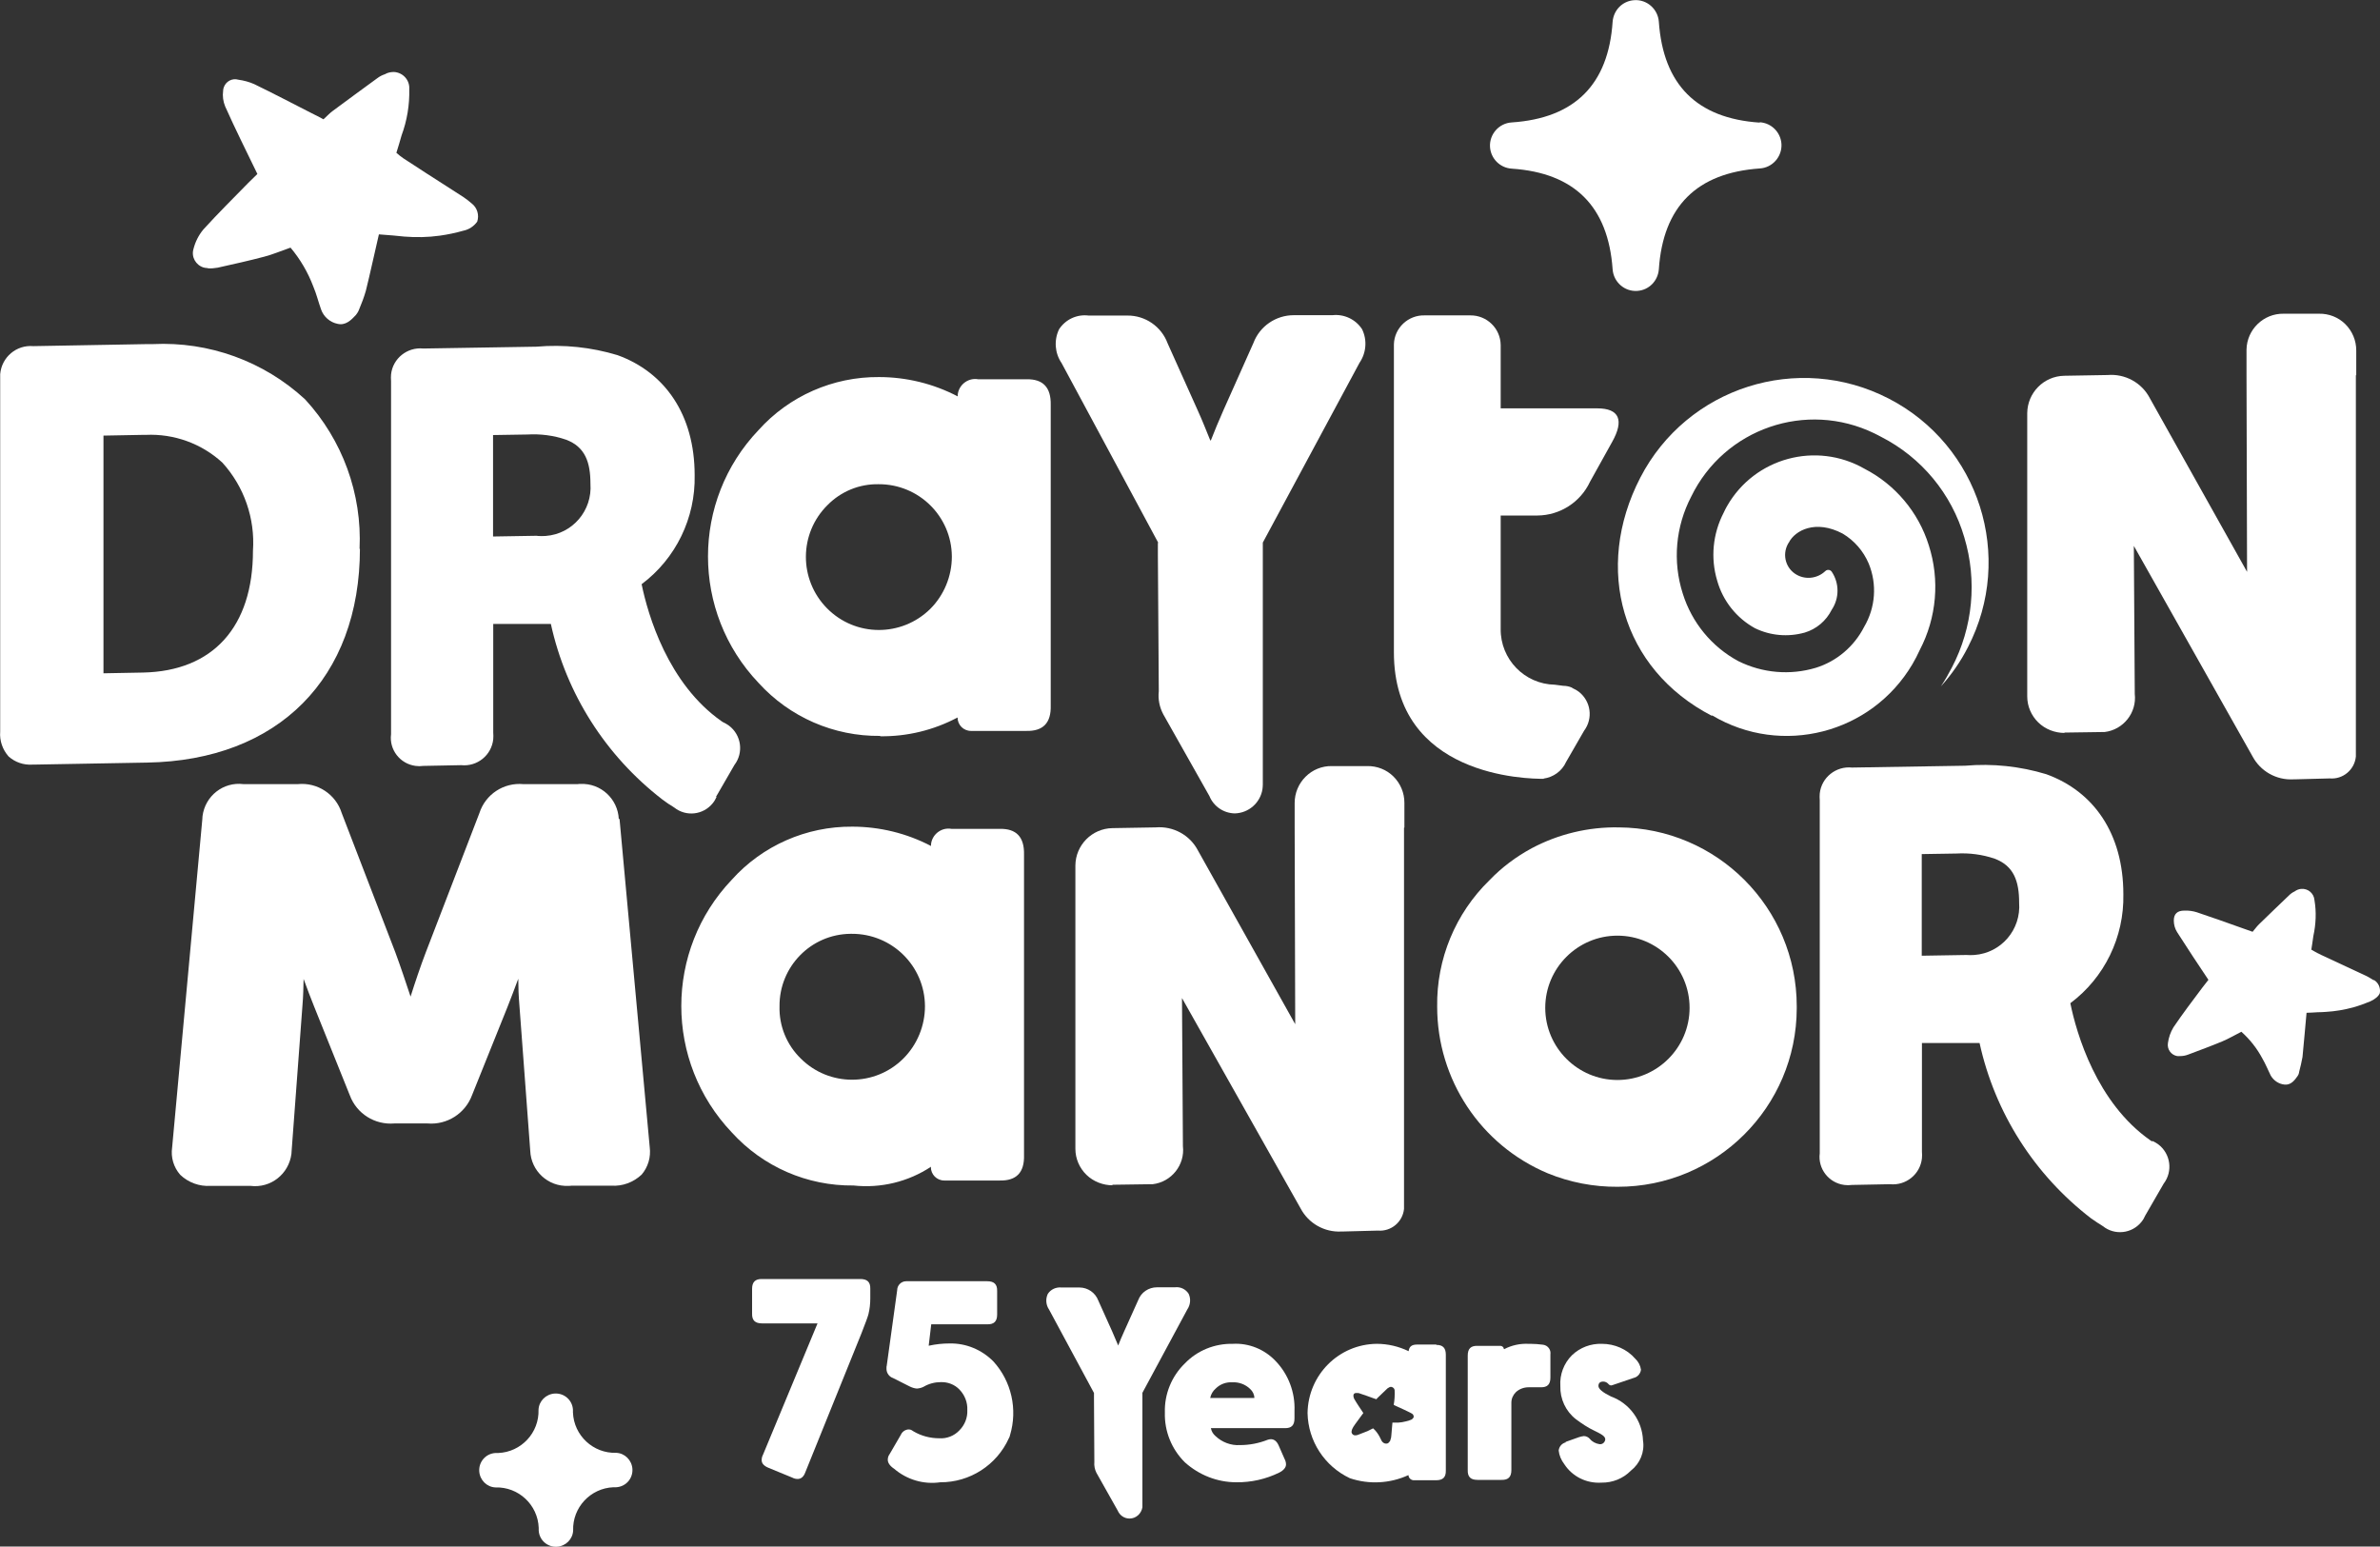
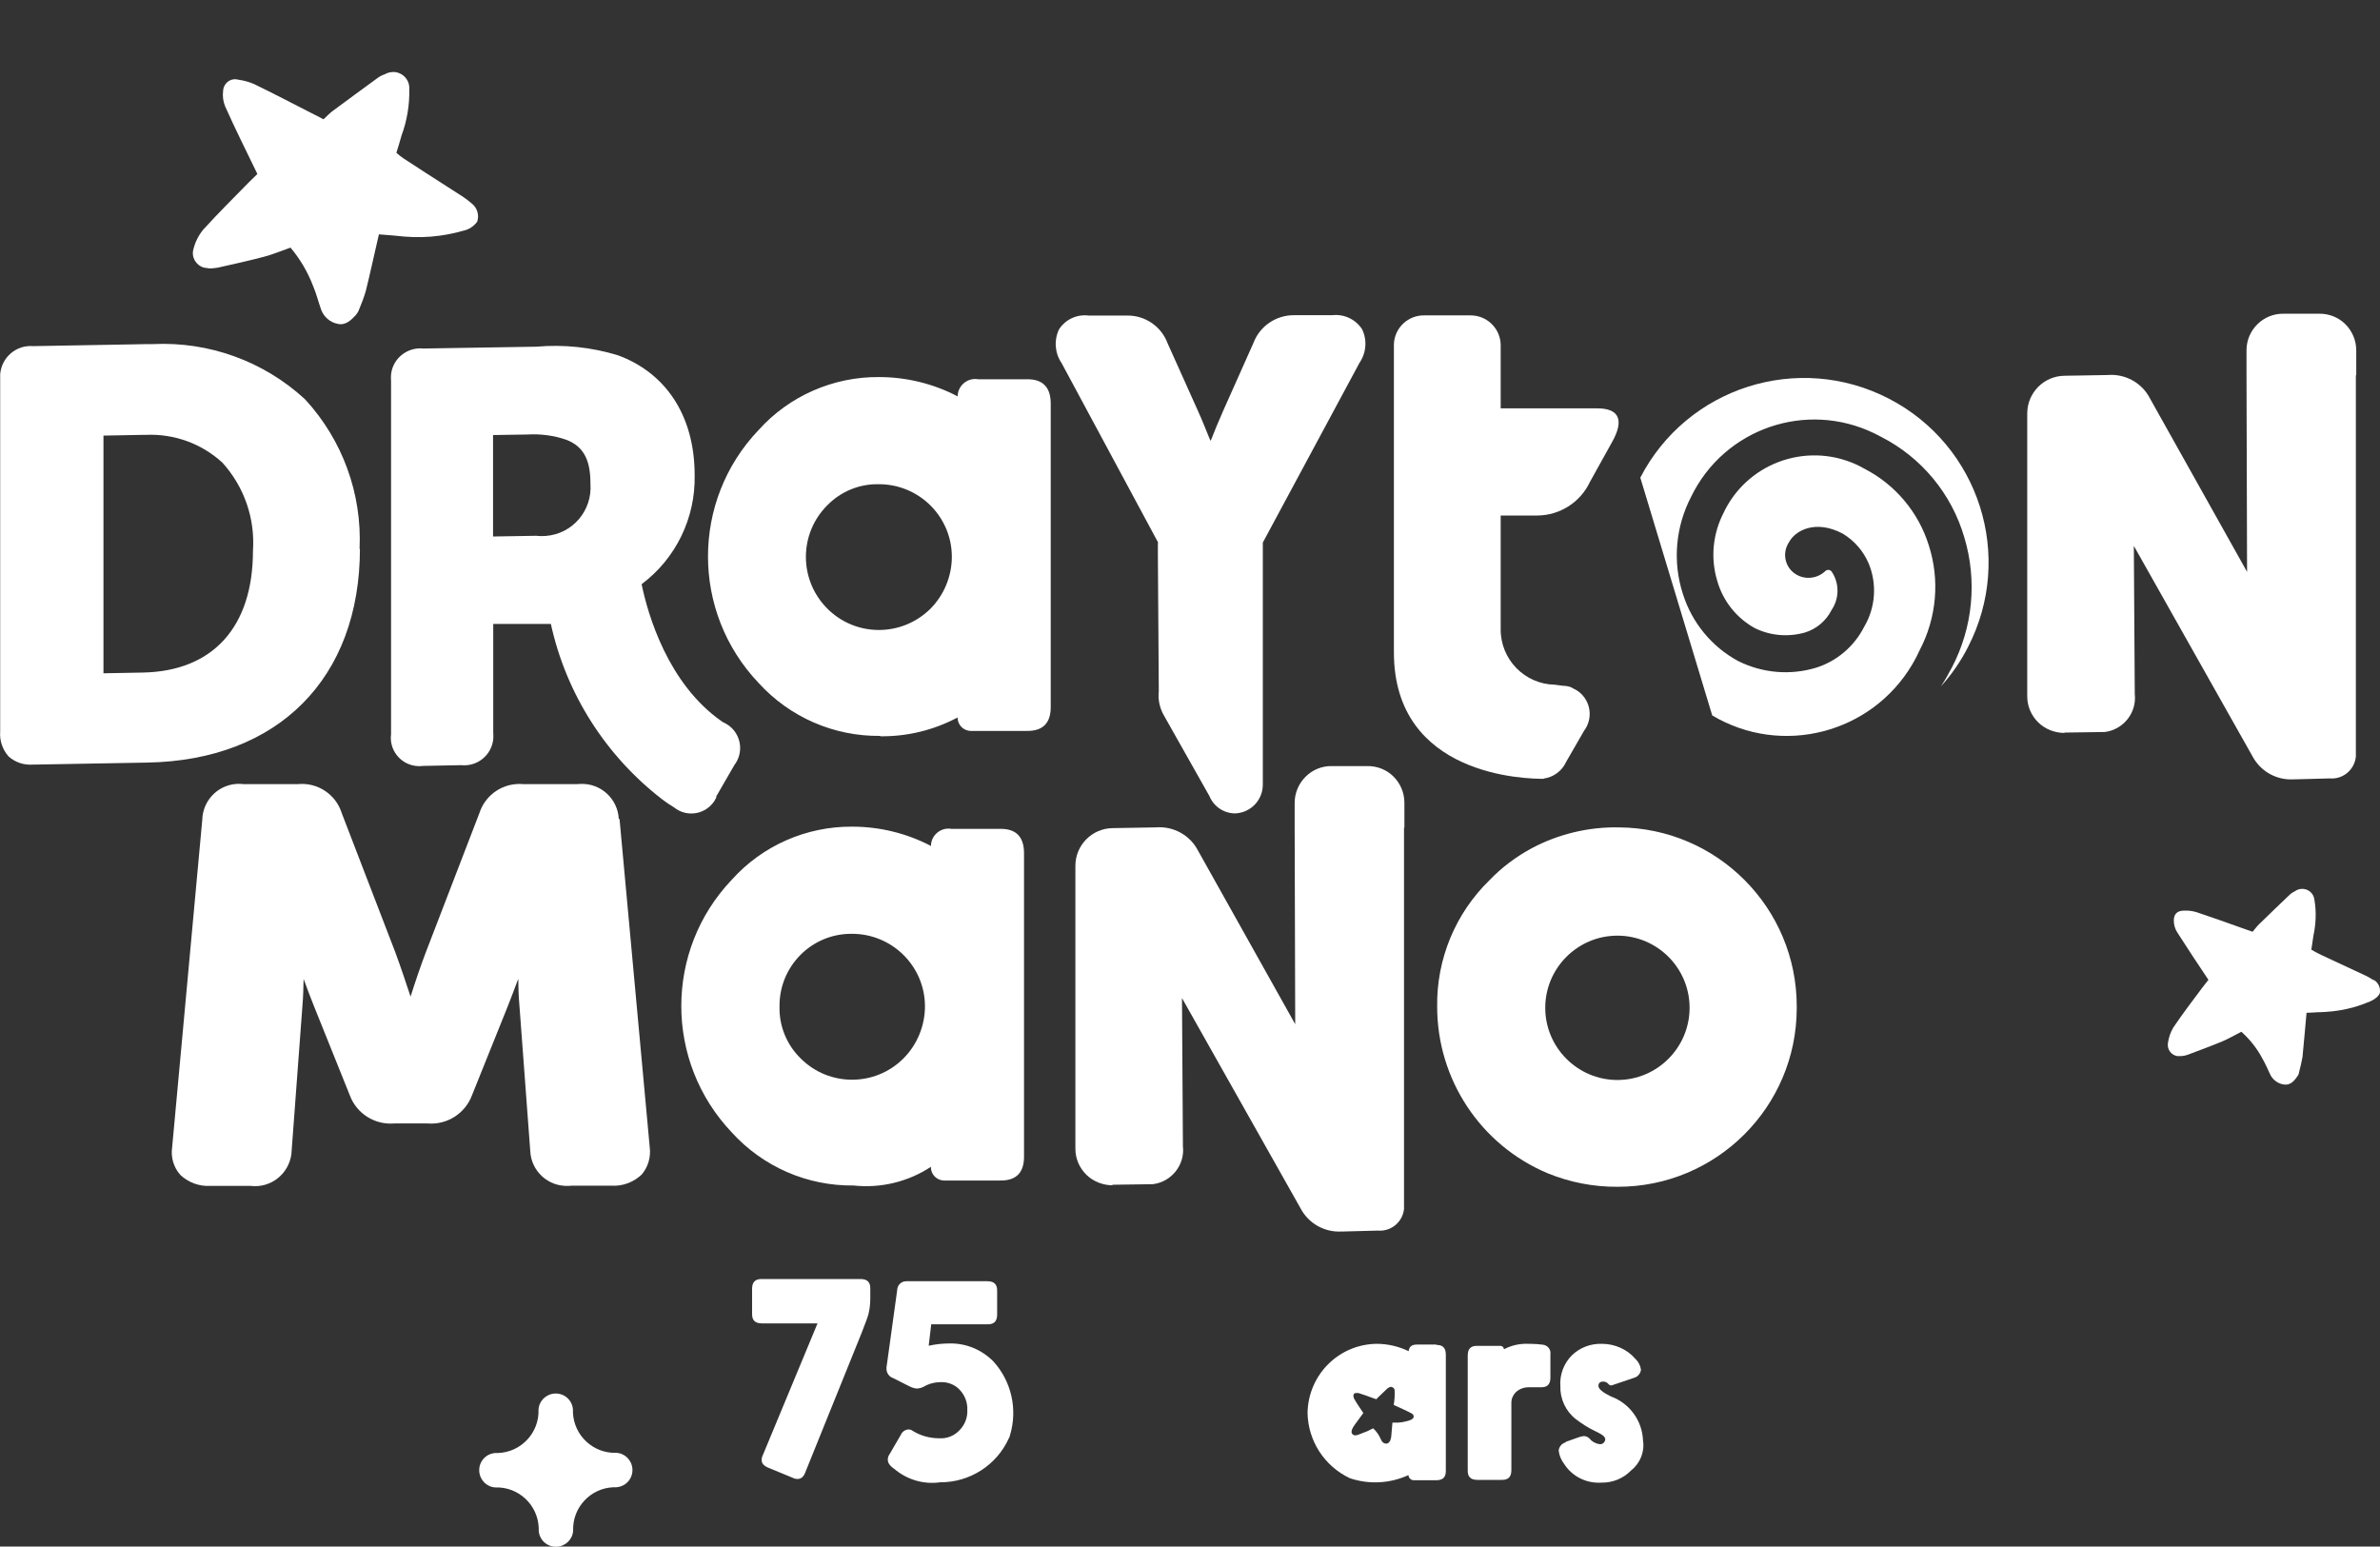
<svg xmlns="http://www.w3.org/2000/svg" id="Layer_1" version="1.1" viewBox="0 0 129.27 84">
  <rect x="0" y="0" width="129.27" height="84" fill="#333333" stroke="none" />
  <defs>
    <style>
      .st0 {
        fill: #fff;
      }
    </style>
  </defs>
  <path class="st0" d="M87.92,44.94c-1.64-.03-3.27.36-4.72,1.13-.85.46-1.63,1.04-2.3,1.74-1.85,1.8-2.88,4.29-2.84,6.87,0,3.95,2.36,7.52,6.01,9.05,1.2.49,2.49.74,3.79.73,5.36.01,9.72-4.33,9.73-9.69,0-.04,0-.07,0-.11,0-5.35-4.32-9.69-9.67-9.72h0ZM91.77,54.74c0,2.16-1.76,3.92-3.92,3.92s-3.92-1.76-3.92-3.92c0-2.16,1.76-3.92,3.92-3.92h0c2.16,0,3.92,1.75,3.92,3.92h0s0,0,0,0Z" />
  <path class="st0" d="M33.61,44.49c-.05-1.1-.98-1.96-2.08-1.91-.05,0-.11,0-.16.01h-2.94c-1.07-.1-2.06.55-2.39,1.57l-2.91,7.56c-.28.73-.6,1.68-.83,2.41-.24-.73-.56-1.68-.83-2.41l-2.91-7.56c-.32-1.02-1.32-1.68-2.39-1.57h-2.94c-1.1-.14-2.09.64-2.23,1.74,0,.05-.01.11-.01.16l-1.64,17.83c-.08.54.08,1.08.44,1.49.44.42,1.04.64,1.65.6h2.16c1.1.14,2.09-.64,2.23-1.74,0-.05.01-.11.01-.16l.59-7.92c.04-.46.05-.96.06-1.42.2.54.4,1.08.58,1.52l1.93,4.8c.37,1,1.36,1.62,2.42,1.53h1.8c1.06.09,2.05-.54,2.42-1.54l1.93-4.8c.18-.44.38-1,.58-1.52,0,.46.02.96.06,1.42l.59,7.92c.04,1.1.97,1.96,2.07,1.91.06,0,.12,0,.17-.01h2.16c.61.04,1.2-.18,1.65-.6.35-.41.51-.95.44-1.49l-1.64-17.83h-.03Z" />
  <path class="st0" d="M19.53,29.81c.14-2.99-.93-5.92-2.96-8.12-2.24-2.07-5.22-3.15-8.27-3h-.31l-6.18.11c-.92-.08-1.72.6-1.8,1.52,0,.11,0,.22,0,.33v19.09c-.04.49.13.98.46,1.35.35.31.81.47,1.28.44h.06l6.18-.11c7.12-.12,11.56-4.58,11.56-11.63v.02ZM7.76,36.53l-2.14.04v-12.91l2.15-.04h.15c1.53-.07,3.03.47,4.16,1.51,1.18,1.3,1.78,3.03,1.66,4.78,0,4.14-2.17,6.54-5.97,6.62h-.01Z" />
  <path class="st0" d="M38.89,43.28l1-1.73c.51-.67.38-1.63-.3-2.14-.1-.07-.2-.13-.31-.18l-.08-.05c-2.92-2.04-4.01-5.79-4.35-7.45,1.86-1.39,2.93-3.6,2.88-5.92,0-3.29-1.62-5.59-4.19-6.52-1.42-.43-2.92-.59-4.4-.46l-6.15.1c-.87-.09-1.66.54-1.75,1.41-.01.12-.01.24,0,.36v19.18c-.11.84.49,1.61,1.33,1.72.14.02.28.02.42,0l2.06-.04c.87.09,1.65-.54,1.74-1.41.01-.12.01-.24,0-.36v-5.9h3.13c.83,3.79,2.98,7.16,6.05,9.53h0l.25.18c.06.04.12.09.2.13h0l.2.13c.64.51,1.57.41,2.09-.23.09-.11.16-.23.21-.35h-.01ZM29.19,29.1l-2.41.04v-5.51l1.87-.03c.71-.04,1.42.05,2.09.28,1.05.39,1.33,1.24,1.33,2.39.11,1.46-.97,2.73-2.43,2.84-.15.01-.3.01-.45,0h0Z" />
-   <path class="st0" d="M116.88,61.99l-.08-.05c-2.92-2.04-4.01-5.79-4.35-7.45,1.86-1.39,2.93-3.6,2.88-5.92,0-3.29-1.61-5.59-4.19-6.52-1.42-.43-2.92-.59-4.4-.46l-6.15.1c-.87-.09-1.66.54-1.75,1.41-.01.12-.01.24,0,.36v19.18c-.11.84.49,1.61,1.33,1.72.14.02.28.02.42,0l2.06-.04c.87.09,1.65-.54,1.74-1.41.01-.12.01-.24,0-.36v-5.9h3.13c.83,3.79,2.98,7.16,6.05,9.52h0l.25.17c.06.04.12.09.2.13h0l.2.13c.64.51,1.57.41,2.09-.23.09-.11.16-.23.21-.35l1-1.73c.51-.67.38-1.63-.3-2.14-.1-.07-.2-.13-.31-.18l-.02.03ZM106.79,51.87l-2.41.04v-5.52l1.87-.03c.71-.04,1.42.05,2.09.28,1.05.39,1.33,1.24,1.33,2.39.11,1.46-.97,2.73-2.43,2.84-.15.01-.3.01-.45,0h0Z" />
  <path class="st0" d="M83.85,42.29h-.02c.54-.07,1.01-.41,1.23-.9l.98-1.7c.5-.67.37-1.61-.29-2.12-.09-.07-.2-.13-.31-.18l-.08-.05c-.14-.06-.3-.09-.45-.09h0c-.14-.02-.29-.04-.46-.06-1.65-.03-2.96-1.39-2.94-3.03,0-.04,0-.08,0-.12v-6.04h2c1.22-.01,2.33-.72,2.85-1.83l1.2-2.16c.67-1.19.39-1.83-.8-1.83h-5.25v-3.44c-.01-.9-.75-1.62-1.65-1.61-.01,0-.03,0-.04,0h-2.43c-.9-.03-1.66.68-1.68,1.58,0,0,0,.02,0,.03v3.63h0v11.89h0v1.17c0,6.76,7.22,6.88,8.16,6.87h-.02Z" />
  <path class="st0" d="M62.89,29.49v.63h0l.05,7.43c-.05.43.04.87.25,1.26l2.5,4.43c.23.56.77.93,1.38.94.75-.02,1.38-.57,1.5-1.31.01-.09.02-.17.02-.26v-13.14l5.25-9.76c.37-.54.43-1.24.14-1.83-.35-.54-.98-.83-1.61-.76h-2.1c-.97,0-1.85.6-2.19,1.51l-1.62,3.63c-.26.58-.5,1.17-.7,1.68,0-.02-.01-.03-.02-.04v.03c-.2-.49-.43-1.08-.69-1.65l-1.63-3.63c-.34-.92-1.22-1.52-2.19-1.51h-2.1c-.64-.08-1.26.21-1.61.75-.28.59-.23,1.29.14,1.83l5.25,9.76h0Z" />
  <path class="st0" d="M60.42,64.35l2.13-.03h.06c1.02-.12,1.76-1.05,1.64-2.07,0-.02,0-.05,0-.07l-.05-7.97,6.44,11.42c.43.82,1.3,1.31,2.22,1.26h.06l1.92-.05c.72.06,1.35-.47,1.42-1.18,0-.1,0-.21,0-.31v-20.4h.02v-1.35c0-.53-.21-1.04-.59-1.42-.38-.38-.9-.58-1.43-.57h-1.92c-.54-.01-1.05.2-1.43.58-.38.38-.59.89-.59,1.42v1.35h0l.03,10.67-5.28-9.43c-.44-.85-1.35-1.34-2.3-1.26l-2.35.04c-1.11.02-2,.92-2.01,2.03v15.39c0,.53.22,1.04.6,1.41.38.37.9.57,1.43.57h-.02Z" />
  <path class="st0" d="M128.92,53.24c-.12-.08-.24-.15-.37-.22-.78-.37-1.47-.68-2.25-1.05h0c-.14-.07-.3-.13-.44-.21-.1-.05-.21-.12-.32-.18.04-.27.08-.5.11-.74.14-.64.17-1.31.06-1.95-.03-.37-.35-.64-.72-.61-.13.01-.25.06-.36.14-.11.05-.21.12-.3.21-.55.52-1.09,1.05-1.64,1.58-.12.12-.22.26-.34.4-.19-.07-.35-.12-.51-.18-.84-.3-1.68-.6-2.52-.88-.22-.07-.45-.1-.68-.09-.37,0-.57.17-.57.54,0,.22.06.44.18.63.55.86,1.11,1.71,1.7,2.59-.09.12-.21.27-.32.41-.54.72-1.08,1.43-1.58,2.17-.16.26-.26.56-.3.86-.05.33.17.64.5.7.06,0,.12.01.19,0,.14,0,.28-.03.41-.08.63-.24,1.24-.46,1.86-.72.34-.14.65-.33,1.03-.52.47.42.86.92,1.15,1.47.17.29.29.6.44.9.16.28.44.47.76.5.34.03.54-.23.7-.46.05-.07.08-.15.09-.24.07-.26.13-.53.18-.8.08-.78.14-1.57.22-2.4.18,0,.38-.02.6-.03.15,0,.31-.01.46-.02h0c.49-.03.98-.11,1.46-.24.32-.09.63-.2.94-.33.21-.09.46-.27.52-.45.05-.29-.08-.57-.33-.72v.03Z" />
  <path class="st0" d="M11.27,14.57c.18.02.37,0,.55-.03.85-.19,1.71-.38,2.54-.6.46-.12.9-.31,1.42-.49.53.63.95,1.35,1.24,2.12.17.4.27.82.42,1.24.14.4.49.7.9.78.43.1.73-.2.99-.48.07-.09.13-.18.17-.29.14-.33.27-.67.37-1.02.25-1,.46-2.01.71-3.07.23.02.5.04.77.06l.61.06h0c.64.05,1.29.04,1.93-.05.43-.06.86-.15,1.28-.27.3-.06.57-.24.75-.49.12-.36,0-.76-.3-.99-.14-.12-.29-.24-.44-.34-.95-.62-1.79-1.14-2.73-1.76h0c-.18-.11-.36-.24-.54-.35-.13-.09-.26-.19-.38-.3.1-.33.2-.64.28-.94.3-.81.44-1.66.42-2.52.03-.49-.34-.9-.83-.93-.17,0-.34.03-.49.12-.15.05-.29.12-.42.22-.8.59-1.61,1.17-2.41,1.77-.18.13-.33.3-.51.46-.23-.12-.43-.23-.64-.33-1.04-.53-2.07-1.07-3.12-1.58-.27-.12-.57-.2-.86-.24-.34-.1-.69.09-.8.43-.02.06-.03.12-.03.17-.04.29,0,.58.11.85.54,1.21,1.14,2.41,1.75,3.67-.14.14-.32.31-.49.48-.82.84-1.66,1.67-2.44,2.53-.26.31-.44.67-.54,1.06-.13.43.12.88.55,1.01.07.02.15.03.22.03h0Z" />
  <path class="st0" d="M112.12,39.79l2.13-.03h.06c1.02-.12,1.76-1.05,1.64-2.07,0-.02,0-.05,0-.07l-.05-7.97,6.44,11.42c.43.82,1.3,1.31,2.22,1.26h.06l1.92-.05c.72.06,1.35-.47,1.42-1.19,0-.1,0-.2,0-.31v-20.4h.02v-1.35c0-.53-.21-1.04-.59-1.42-.38-.38-.9-.58-1.43-.57h-1.92c-1.1-.02-2,.86-2.02,1.95,0,.02,0,.03,0,.05v1.35h0l.03,10.67-5.28-9.43c-.44-.85-1.35-1.34-2.3-1.26l-2.35.04c-1.11.02-2,.92-2.01,2.03v15.39c0,.53.22,1.04.6,1.41.38.37.9.57,1.43.57l-.02-.02Z" />
-   <path class="st0" d="M93,38.86c3.77,2.24,8.64.99,10.87-2.78.15-.25.28-.51.4-.77.92-1.76,1.1-3.81.49-5.7-.56-1.79-1.82-3.29-3.49-4.15-2.62-1.5-5.96-.6-7.46,2.02-.07.12-.13.24-.19.37-.59,1.14-.72,2.46-.35,3.69.31,1.1,1.05,2.03,2.05,2.58.84.41,1.8.49,2.7.24.64-.19,1.17-.64,1.47-1.24.42-.63.42-1.44,0-2.07-.02-.03-.05-.05-.08-.07-.09-.05-.2-.03-.27.04-.41.39-1.03.48-1.53.21-.6-.32-.83-1.07-.5-1.68.02-.03.03-.06.05-.08.34-.67,1.46-1.26,2.92-.49.64.38,1.13.95,1.42,1.63.46,1.12.37,2.39-.25,3.44-.54,1.06-1.49,1.87-2.62,2.22-1.4.42-2.9.29-4.21-.36-1.45-.78-2.53-2.1-3.02-3.67-.56-1.75-.39-3.64.46-5.27,1.8-3.7,6.25-5.23,9.95-3.43.13.06.25.13.37.19,2.19,1.12,3.82,3.09,4.51,5.45.71,2.35.47,4.89-.67,7.07-.18.35-.38.7-.6,1.03.58-.64,1.08-1.36,1.47-2.13,2.54-4.92.62-10.96-4.3-13.5-4.92-2.54-10.96-.62-13.5,4.3h0c-2.54,4.92-1.02,10.39,3.89,12.93v-.02Z" />
+   <path class="st0" d="M93,38.86c3.77,2.24,8.64.99,10.87-2.78.15-.25.28-.51.4-.77.92-1.76,1.1-3.81.49-5.7-.56-1.79-1.82-3.29-3.49-4.15-2.62-1.5-5.96-.6-7.46,2.02-.07.12-.13.24-.19.37-.59,1.14-.72,2.46-.35,3.69.31,1.1,1.05,2.03,2.05,2.58.84.41,1.8.49,2.7.24.64-.19,1.17-.64,1.47-1.24.42-.63.42-1.44,0-2.07-.02-.03-.05-.05-.08-.07-.09-.05-.2-.03-.27.04-.41.39-1.03.48-1.53.21-.6-.32-.83-1.07-.5-1.68.02-.03.03-.06.05-.08.34-.67,1.46-1.26,2.92-.49.64.38,1.13.95,1.42,1.63.46,1.12.37,2.39-.25,3.44-.54,1.06-1.49,1.87-2.62,2.22-1.4.42-2.9.29-4.21-.36-1.45-.78-2.53-2.1-3.02-3.67-.56-1.75-.39-3.64.46-5.27,1.8-3.7,6.25-5.23,9.95-3.43.13.06.25.13.37.19,2.19,1.12,3.82,3.09,4.51,5.45.71,2.35.47,4.89-.67,7.07-.18.35-.38.7-.6,1.03.58-.64,1.08-1.36,1.47-2.13,2.54-4.92.62-10.96-4.3-13.5-4.92-2.54-10.96-.62-13.5,4.3h0v-.02Z" />
  <path class="st0" d="M47.8,39.99c1.47.02,2.91-.33,4.21-1.02,0,.4.32.73.73.73.04,0,.08,0,.12,0h2.89c.9.02,1.35-.43,1.32-1.39v-16.32c.02-.95-.42-1.41-1.32-1.39h-2.62c-.51-.09-1,.25-1.1.76-.01.06-.02.12-.01.17-1.32-.69-2.79-1.05-4.28-1.05-2.49-.02-4.88,1.03-6.54,2.88-3.66,3.84-3.66,9.88,0,13.73,1.69,1.86,4.09,2.91,6.61,2.88v.02ZM44.95,27.43c.73-.74,1.73-1.15,2.77-1.13,2.19-.01,3.97,1.75,3.98,3.93,0,1.06-.42,2.09-1.17,2.84-1.56,1.54-4.07,1.53-5.61-.03-1.54-1.56-1.53-4.07.03-5.61h0Z" />
  <path class="st0" d="M50.56,63.39c0,.4.32.73.73.73.04,0,.08,0,.12,0h2.89c.9.02,1.35-.43,1.32-1.39v-16.32c.02-.95-.42-1.41-1.32-1.39h-2.62c-.51-.09-1,.25-1.1.76-.01.06-.02.12-.01.17-1.32-.69-2.79-1.05-4.28-1.05-2.49-.02-4.88,1.03-6.54,2.88-3.66,3.84-3.66,9.88,0,13.73,1.69,1.86,4.09,2.91,6.61,2.88,1.48.16,2.97-.2,4.21-1.02v.02ZM43.49,57.49c-.76-.74-1.18-1.77-1.15-2.83-.02-2.15,1.7-3.92,3.86-3.94.02,0,.04,0,.06,0,2.19-.01,3.97,1.75,3.98,3.93,0,1.06-.42,2.09-1.17,2.84-1.54,1.54-4.04,1.54-5.58,0h0Z" />
-   <path class="st0" d="M95.58,6.66c-3.42-.23-5.24-2.06-5.48-5.48-.05-.69-.65-1.22-1.34-1.17-.63.04-1.12.54-1.17,1.17-.23,3.42-2.06,5.24-5.48,5.47-.69.04-1.22.64-1.18,1.33.04.63.54,1.14,1.18,1.18,3.42.23,5.24,2.06,5.48,5.47.05.69.65,1.22,1.34,1.17.63-.04,1.12-.54,1.17-1.17.23-3.42,2.06-5.24,5.48-5.48.69-.04,1.22-.64,1.18-1.33-.04-.63-.54-1.14-1.18-1.18v.02Z" />
  <path class="st0" d="M33.47,78.91c-1.25.04-2.3-.94-2.35-2.19,0-.05,0-.1,0-.15-.03-.52-.47-.91-.99-.88-.48.03-.86.41-.88.88.04,1.25-.94,2.3-2.19,2.35-.05,0-.1,0-.15,0-.52.03-.91.47-.88.99.03.48.41.86.88.88,1.25-.04,2.3.94,2.35,2.19,0,.05,0,.1,0,.15.03.52.47.91.99.88.48-.03.86-.41.88-.88-.04-1.25.94-2.3,2.19-2.35.05,0,.1,0,.15,0,.52-.03.91-.47.88-.99-.03-.48-.41-.86-.88-.88Z" />
  <path class="st0" d="M44.41,71.88h-3.02c-.37,0-.55-.16-.54-.53v-1.35c0-.36.17-.54.54-.53h5.34c.37,0,.55.16.54.53v.52c0,.29-.03.58-.1.86-.04.16-.17.5-.38,1.04l-3.05,7.55c-.09.25-.24.36-.41.36-.1,0-.2-.02-.29-.07l-1.31-.54c-.24-.1-.36-.24-.36-.41,0-.1.02-.2.07-.29l2.96-7.13h0Z" />
  <path class="st0" d="M50.44,73.09h.02c.37-.08.74-.12,1.11-.12.9-.02,1.76.34,2.39.98.98,1.08,1.32,2.6.9,4-.01.06-.03.11-.06.16-.66,1.47-2.13,2.41-3.73,2.4-.9.13-1.81-.14-2.5-.73-.24-.16-.35-.33-.35-.49,0-.11.03-.22.1-.31l.61-1.05c.07-.16.22-.27.4-.29.15,0,.17.03.28.1.42.25.91.38,1.4.38.41.03.82-.13,1.1-.43.29-.29.45-.69.43-1.1.02-.42-.14-.82-.43-1.12-.26-.27-.63-.41-1-.4-.33,0-.65.08-.94.25-.11.06-.24.09-.37.1-.14-.01-.28-.06-.4-.12l-.89-.45c-.21-.07-.35-.26-.36-.48,0-.21,0-.11.01-.17l.57-4.12c0-.27.22-.49.49-.49.02,0,.04,0,.06,0h4.34c.37,0,.55.16.54.53v1.28c0,.37-.17.54-.54.53h-3.04l-.14,1.18v-.02Z" />
-   <path class="st0" d="M65.77,77.57c.03.17.12.32.25.43.36.34.84.52,1.33.49.52,0,1.03-.1,1.51-.29.06-.02.12-.03.17-.03.17,0,.32.11.42.34l.32.73c.05.09.08.2.08.3,0,.16-.12.32-.38.45-.72.35-1.51.53-2.32.52-1.03,0-2.02-.39-2.79-1.08-.72-.71-1.12-1.69-1.09-2.71-.03-1,.37-1.97,1.08-2.66.68-.71,1.63-1.09,2.61-1.07.87-.05,1.73.3,2.33.94.69.72,1.06,1.7,1.02,2.7v.41c0,.37-.16.54-.53.53h-4.01ZM65.74,75.93h2.39c0-.19-.09-.36-.23-.49-.26-.25-.61-.38-.97-.36-.33-.02-.66.1-.9.34-.15.13-.26.31-.3.52h0Z" />
  <path class="st0" d="M81.7,73.28c.4-.21.85-.31,1.31-.29h.11c.23,0,.47.02.7.05.26.04.43.28.39.53,0,0,0,0,0,.01v1.24c0,.37-.16.54-.53.53h-.65c-.26,0-.51.09-.7.27-.15.15-.24.35-.24.57v3.66c0,.36-.16.54-.53.53h-1.31c-.37,0-.54-.16-.53-.53v-6.22c0-.37.16-.54.53-.53h1.22c.1-.01.2.06.21.16,0,0,0,0,0,.01h.01Z" />
  <path class="st0" d="M85.03,78.32l.73-.26c.09-.03.18-.05.27-.06.12,0,.24.06.32.15.13.16.32.26.53.29.16.02.29-.1.31-.25,0,0,0,0,0-.01,0-.17-.2-.28-.59-.47-.36-.17-.69-.39-1.01-.63-.55-.43-.86-1.1-.84-1.8-.04-.62.19-1.23.63-1.67.44-.42,1.02-.64,1.63-.62.69,0,1.36.29,1.81.81.17.16.28.37.31.6-.03.21-.18.39-.39.44l-1.12.38s-.07.03-.11.03c-.06,0-.12-.04-.15-.08-.07-.08-.17-.13-.28-.13-.17,0-.26.08-.26.24s.23.35.68.57c1.01.37,1.7,1.31,1.74,2.39.1.62-.16,1.25-.66,1.64-.42.43-1,.66-1.6.65-.81.05-1.58-.33-2.02-1.01-.16-.21-.27-.46-.3-.73.02-.22.18-.4.39-.45h0Z" />
-   <path class="st0" d="M59.42,75.66v.29h0l.02,3.45c-.02.2.02.41.11.59l1.16,2.06c.11.26.36.43.64.43.35,0,.64-.26.7-.61v-6.22l2.44-4.53c.17-.25.2-.58.07-.85-.16-.25-.45-.39-.75-.35h-.97c-.45,0-.86.27-1.02.7l-.76,1.69c-.12.27-.24.54-.33.78v-.02h0c-.09-.22-.21-.48-.32-.75l-.76-1.69c-.16-.42-.57-.7-1.02-.7h-.97c-.3-.03-.59.1-.75.35-.13.28-.1.6.07.85l2.44,4.53h0Z" />
  <path class="st0" d="M78.02,73.03h-1.06c-.28,0-.42.11-.45.36-.54-.26-1.13-.4-1.73-.4-2.07.02-3.73,1.69-3.76,3.76.03,1.52.92,2.89,2.3,3.54,1.04.35,2.18.29,3.18-.17.01.17.15.29.32.28,0,0,.01,0,.02,0h1.16c.37,0,.54-.16.53-.53v-6.29c0-.36-.16-.54-.53-.53h.01ZM76.65,77.11c-.09.04-.18.07-.28.09-.14.04-.29.06-.43.07h-.31c-.02.24-.04.47-.06.7,0,.08-.02.16-.05.24,0,.03-.01.05-.03.07-.05.07-.1.14-.21.13-.09,0-.18-.06-.23-.14-.04-.08-.08-.17-.13-.26-.09-.16-.2-.31-.34-.43-.11.05-.21.11-.3.15-.17.07-.36.14-.54.21-.04.01-.08.02-.12.02-.1.01-.19-.06-.21-.16,0-.01,0-.03,0-.04.01-.09.04-.17.09-.25.14-.22.31-.42.46-.64l.09-.12c-.17-.26-.34-.5-.49-.76-.03-.06-.05-.12-.05-.18,0-.1.05-.15.16-.15.07,0,.14,0,.2.03.25.08.49.17.74.26.05.02.09.03.15.05.03-.04.06-.08.1-.11.15-.15.32-.31.48-.46.03-.03.06-.05.09-.06.09-.07.21-.05.28.04.02.03.04.07.04.1.01.27,0,.53-.05.79.03.02.06.04.09.05.04.02.08.04.13.06h0c.23.1.43.2.66.31.04.02.07.04.11.06.07.04.11.12.09.21-.04.06-.09.11-.15.13h0Z" />
</svg>